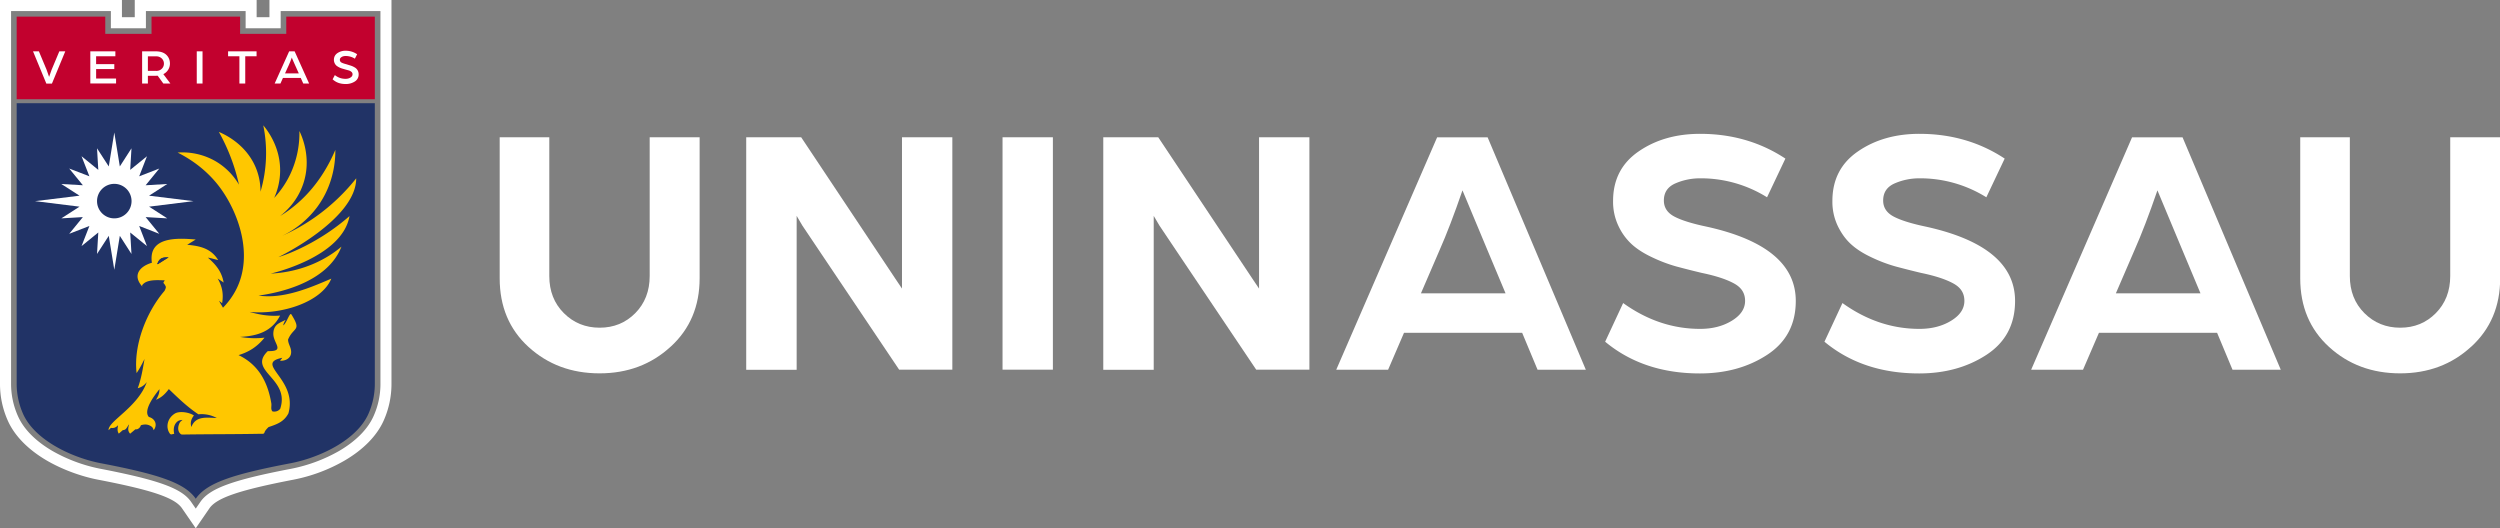
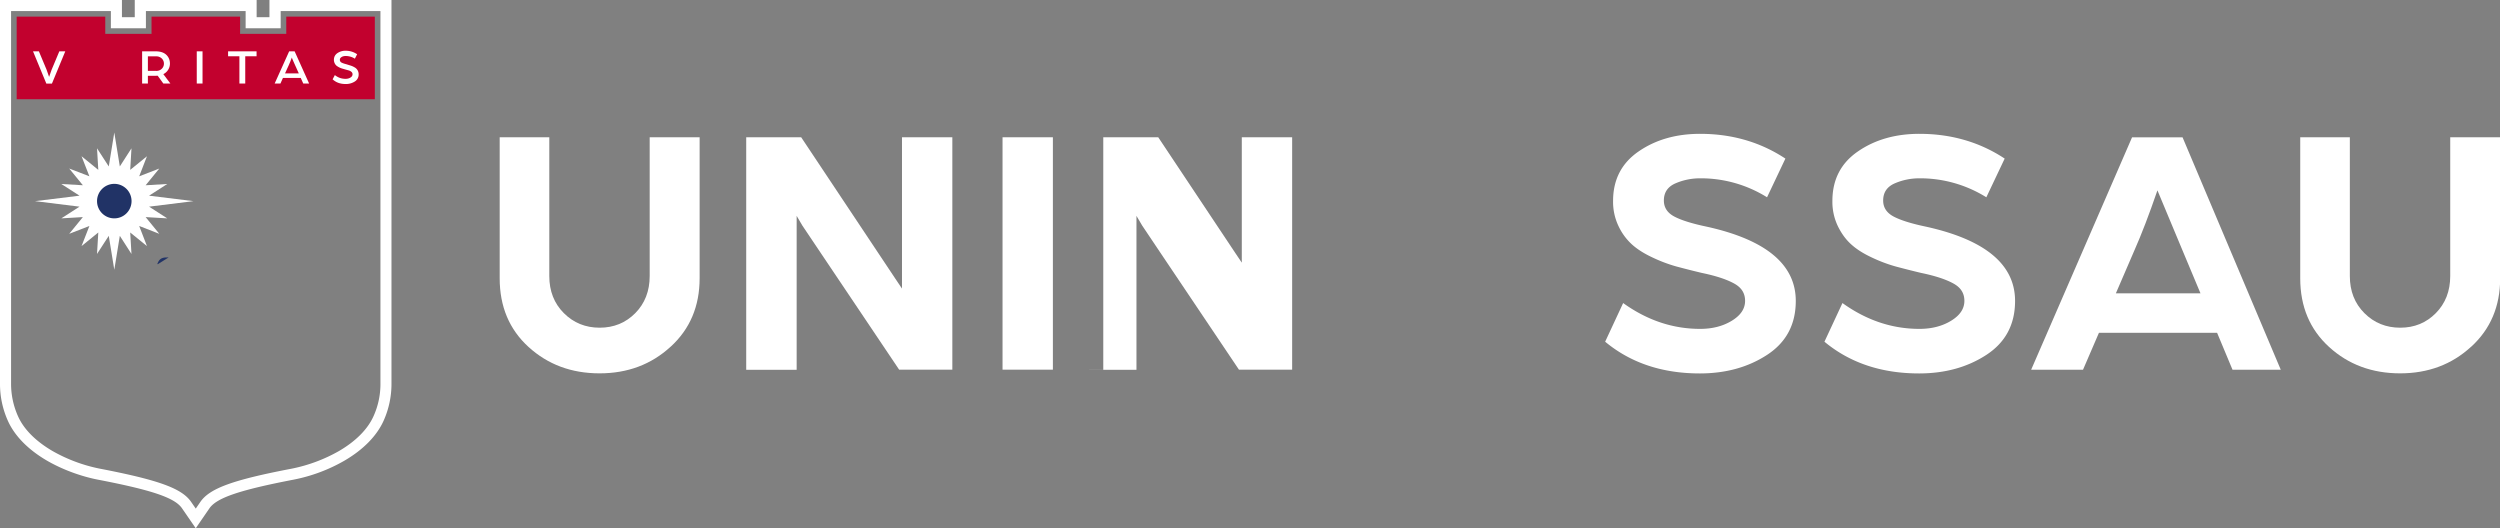
<svg xmlns="http://www.w3.org/2000/svg" width="142" height="30" fill="none" viewBox="0 0 142 30">
  <rect x="0" y="0" width="142" height="30" fill="#808080" stroke="none" />
  <g id="Frame" clip-path="url(#clip0_29_1743)">
    <g id="Group" fill="#fff">
      <path id="Vector" d="M38.087 19.696c-1.095 1.007-2.442 1.51-4.032 1.51q-2.387 0-4.031-1.496-1.642-1.495-1.642-3.903v-8.01H31.2v7.882q0 1.282.828 2.108.827.826 2.032.826 1.204 0 2.023-.826c.543-.55.819-1.253.819-2.108V7.797h2.837v8.006q0 2.385-1.643 3.888Z" />
      <path id="Vector_2" d="M42.385 21.002V7.797h3.122l3.456 5.19q.418.629.98 1.472.564.842.914 1.372l.376.56V7.797h2.86v13.2h-3.022l-3.317-4.938q-.536-.797-1.171-1.743l-1.01-1.505-.323-.55v8.742h-2.865" />
      <path id="Vector_3" d="M56.944 21.002V7.797h2.86v13.2h-2.86Z" />
-       <path id="Vector_4" d="M62.666 21.002V7.797h3.122l3.456 5.19c.28.418.604.911.98 1.472q.564.842.914 1.372l.376.56V7.797h2.86v13.2h-3.022l-3.317-4.938-1.171-1.743-1.009-1.505-.324-.55v8.742h-2.865" />
-       <path id="Vector_5" d="m75.898 21.002 5.73-13.2h2.87l5.578 13.2h-2.742l-.875-2.099h-6.711l-.904 2.099h-2.947m4.812-4.34h4.807l-1.033-2.464-1.414-3.386c-.466 1.358-.904 2.502-1.313 3.424Z" />
+       <path id="Vector_4" d="M62.666 21.002V7.797h3.122l3.456 5.19q.564.842.914 1.372l.376.56V7.797h2.86v13.2h-3.022l-3.317-4.938-1.171-1.743-1.009-1.505-.324-.55v8.742h-2.865" />
      <path id="Vector_6" d="m91.172 19.411 1.023-2.198q2.043 1.467 4.37 1.467 1.042.001 1.799-.46.757-.46.757-1.13c0-.447-.215-.77-.643-.998q-.644-.348-1.809-.589a50 50 0 0 1-1.48-.375 8.5 8.5 0 0 1-1.337-.508q-.716-.334-1.167-.745a3.3 3.3 0 0 1-.757-1.04 3.2 3.2 0 0 1-.305-1.425q.002-1.815 1.453-2.81 1.45-.999 3.493-.998 2.713.001 4.841 1.406l-1.042 2.198a7.1 7.1 0 0 0-3.799-1.078q-.735 0-1.399.285-.663.287-.662.978 0 .592.59.907.593.316 1.857.58c3.36.745 5.045 2.15 5.045 4.216q0 1.995-1.623 3.058c-1.08.707-2.36 1.059-3.827 1.059q-3.205 0-5.369-1.795Z" />
      <path id="Vector_7" d="m103.628 19.411 1.023-2.198q2.042 1.467 4.37 1.467 1.042.001 1.799-.46.757-.46.757-1.13c0-.447-.215-.77-.643-.998q-.643-.348-1.809-.589a50 50 0 0 1-1.48-.375 8.5 8.5 0 0 1-1.337-.508q-.716-.334-1.166-.745-.45-.407-.757-1.04a3.2 3.2 0 0 1-.305-1.425q.002-1.815 1.452-2.81 1.45-.999 3.493-.998 2.714.001 4.841 1.406l-1.042 2.198a7.1 7.1 0 0 0-3.799-1.078q-.735 0-1.399.285-.663.287-.662.978 0 .592.591.907.592.316 1.856.58c3.36.745 5.045 2.15 5.045 4.216q0 1.995-1.623 3.058c-1.08.707-2.361 1.059-3.827 1.059q-3.205 0-5.369-1.795Z" />
      <path id="Vector_8" d="m115.369 21.002 5.731-13.2h2.87l5.578 13.2h-2.741l-.876-2.099h-6.711l-.905 2.099h-2.946m4.812-4.34h4.807l-1.032-2.464-1.414-3.386c-.466 1.358-.904 2.502-1.314 3.424Z" />
      <path id="Vector_9" d="M140.358 19.696c-1.094 1.007-2.441 1.51-4.031 1.51s-2.937-.498-4.032-1.496q-1.642-1.495-1.642-3.903v-8.01h2.818v7.882q0 1.282.828 2.108.827.826 2.033.826c.804 0 1.475-.275 2.022-.826.543-.55.819-1.253.819-2.108V7.797h2.837v8.006q0 2.385-1.642 3.888Z" />
    </g>
    <g id="Group_2">
-       <path id="Vector_10" fill="#213366" d="M.947 5.86v15.935c0 .589.124 1.173.362 1.71.666 1.505 2.799 2.497 4.417 2.806 3.26.626 4.77 1.11 5.393 2.018.628-.912 2.132-1.396 5.392-2.018 1.619-.31 3.751-1.302 4.417-2.807a4.2 4.2 0 0 0 .362-1.71V5.86Z" />
      <path id="Vector_11" fill="#fff" d="M21.609.627v21.168a4.4 4.4 0 0 1-.39 1.838c-.329.745-1.014 1.434-1.98 1.994a9 9 0 0 1-2.665.992c-3.352.641-4.665 1.12-5.194 1.89l-.261.38-.262-.38c-.528-.77-1.842-1.244-5.193-1.89a9 9 0 0 1-2.665-.992c-.967-.56-1.652-1.249-1.98-1.994a4.5 4.5 0 0 1-.39-1.838V.627h5.669v.978h1.99V.627h5.664v.978h1.99V.627h5.664M22.23 0h-6.925v.978h-.728V0H7.654v.978h-.728V0H0v21.795c-.001.726.147 1.43.442 2.094.385.869 1.161 1.657 2.241 2.284.848.489 1.89.878 2.861 1.068 3.084.594 4.384 1.03 4.793 1.629l.262.38.519.755.518-.755.262-.38c.41-.594 1.709-1.035 4.793-1.629a9.4 9.4 0 0 0 2.86-1.068c1.081-.627 1.857-1.42 2.242-2.284a5.1 5.1 0 0 0 .443-2.094V0Z" />
      <path id="Vector_12" fill="#c2012e" d="M16.26.945v.978h-2.623V.945h-5.03v.978H5.979V.945H.947v4.691H21.29V.945Z" />
      <g id="Group_3" fill="#fff">
        <path id="Vector_13" d="m2.632 4.748-.757-1.833h.333l.438 1.045.143.408c.062-.185.11-.318.143-.408l.438-1.045h.338L2.95 4.748Z" />
-         <path id="Vector_14" d="M5.13 4.744V2.916h1.423v.28H5.459v.446h1.033v.28H5.46v.537h1.133v.28H5.131Z" />
        <path id="Vector_15" d="M8.072 4.744V2.916h.771q.393.001.6.194.209.199.21.503a.67.67 0 0 1-.376.598l.4.533h-.4l-.32-.442c-.057 0-.152.005-.29.005H8.4v.437Zm.329-.717h.462a.43.43 0 0 0 .324-.119.4.4 0 0 0 .124-.294.4.4 0 0 0-.124-.294.44.44 0 0 0-.324-.119H8.4v.83Z" />
        <path id="Vector_16" d="M11.176 4.744V2.916h.328v1.828Z" />
        <path id="Vector_17" d="M13.598 4.744V3.196h-.643v-.28h1.618v.28h-.643v1.548h-.333" />
        <path id="Vector_18" d="m15.601 4.744.824-1.829h.31l.823 1.829h-.333l-.143-.319h-1.01l-.142.319h-.333Zm.595-.575h.776l-.21-.465c-.023-.053-.052-.12-.085-.19q-.048-.11-.076-.176l-.024-.071c-.062.17-.119.313-.176.437l-.21.46Z" />
        <path id="Vector_19" d="m18.89 4.51.13-.246q.264.214.608.214c.105 0 .2-.024.276-.072q.12-.07.12-.19a.17.17 0 0 0-.062-.133.4.4 0 0 0-.129-.076c-.043-.014-.105-.028-.186-.052l-.2-.057a1 1 0 0 1-.338-.17.45.45 0 0 1-.143-.328q.001-.244.196-.38a.8.8 0 0 1 .471-.138q.358 0 .652.2l-.128.251a.98.98 0 0 0-.524-.152.5.5 0 0 0-.143.019.34.34 0 0 0-.129.071.16.16 0 0 0-.057.128c0 .067.03.115.091.153q.092.05.29.1c.096.033.181.056.253.08q.107.036.214.1a.44.44 0 0 1 .219.385.46.46 0 0 1-.219.413.93.93 0 0 1-.519.142q-.449.001-.733-.261Z" />
      </g>
      <g id="Group_4">
        <g id="Group_5">
-           <path id="Vector_20" fill="#ffc700" d="M6.706 24.16c-.029.175-.057.323.042.47l.229-.2c.21 0 .238-.204.357-.327-.057.208-.095.36.057.531.1-.08.195-.161.295-.247.038 0 .09 0 .124-.014a.33.33 0 0 0 .19-.218c.22-.071.414-.062.61.076.066.047.095.128.118.204.238-.309.077-.66-.27-.75-.353-.38.351-1.268.599-1.581 0 .242-.076.403-.195.603.314-.129.523-.333.728-.608.538.517 1.061 1.025 1.68 1.434a1.8 1.8 0 0 1 1.042.209c-.566-.015-1.199-.138-1.442.513-.076-.262-.01-.451.143-.656-.285-.194-.838-.26-1.08-.109-.429.261-.533.779-.295 1.125.08.12.17.015.257.034-.058-.28-.02-.546.195-.717.104-.081.28-.081.28-.081-.07.057-.133.1-.175.185-.096.204-.12.47.076.622.033.029.095.024.138.024 1.47-.024 2.936-.014 4.407-.043.071 0 .181.024.205-.071.038-.138.233-.304.233-.309.476-.161.871-.294 1.128-.778.547-1.962-1.985-2.82-.352-3.158-.029.066-.095.104-.114.17.395.01.709-.227.6-.664-.043-.18-.158-.351-.153-.546.314-.736.79-.456.19-1.42-.09-.166-.276.504-.466.622.019-.123.076-.213.138-.318-.333.176-.69.252-.7.784-.01.555.705 1.02-.314.992-1.18 1.144 1.285 1.534.705 3.276-.11.138-.262.18-.434.152-.123-.118-.047-.299-.07-.455-.206-1.24-.743-2.209-1.862-2.745.6-.18 1.076-.49 1.475-.992a4.8 4.8 0 0 1-1.385-.043c.952-.052 1.79-.285 2.27-1.211-.604.047-1.156-.043-1.736-.209 1.79.176 4.093-.546 4.645-1.89-1.276.551-2.742 1.164-4.136.964 1.58-.218 3.988-.907 4.712-2.782-.743.64-2.118 1.438-4.022 1.533-.005 0 4.065-.902 4.479-3.267-2.009 1.757-4.041 2.332-4.041 2.332s4.422-2.137 4.422-4.478a11.2 11.2 0 0 1-2.275 2.165 11 11 0 0 1-1.932 1.102 5.35 5.35 0 0 0 1.98-1.62c.999-1.343 1.046-2.767 1.041-3.261-.461 1.082-1.251 2.412-2.636 3.423a6 6 0 0 1-.5.332c.3-.232.957-.806 1.3-1.79.518-1.48-.072-2.768-.205-3.038a5.5 5.5 0 0 1-.533 2.483 5.4 5.4 0 0 1-.9 1.32c.152-.337.328-.86.338-1.51.024-1.363-.71-2.322-.957-2.616a7.8 7.8 0 0 1-.157 3.77c0-.351-.048-.84-.271-1.372-.557-1.33-1.766-1.885-2.095-2.023a11 11 0 0 1 1.142 2.996 3.7 3.7 0 0 0-1.309-1.32 3.77 3.77 0 0 0-2.175-.503c1.352.679 2.1 1.562 2.452 2.051.995 1.377 1.851 3.727.9 5.674a4.2 4.2 0 0 1-.776 1.087 3 3 0 0 0-.119-.2c-.038-.065-.072-.132-.11-.198q.091.071.181.142c.086-.522.01-.945-.252-1.4.114.076.224.147.338.227-.11-.626-.438-1.016-.895-1.415.2.029.39.095.585.138-.409-.67-1.042-.802-1.76-.869l.485-.299c-1.019-.085-2.708-.185-2.49 1.32-.7.204-1.123.722-.542 1.353 0-.028-.029-.057-.005-.085.252-.342.895-.276 1.271-.27v.009c0 .033-.105.114-.052.161a.6.6 0 0 1 .119.195c.014.066-.062.218-.081.242-1.028 1.201-1.761 3.072-1.58 4.663.176-.256.314-.527.452-.803-.1.566-.186 1.121-.386 1.662a.9.9 0 0 0 .514-.351c-.514 1.448-2.213 2.227-2.17 2.735l.133-.133a.39.39 0 0 0 .38-.128Zm2.251-9.155-.024-.02c.124-.346.314-.374.643-.37-.21.129-.414.262-.624.39Z" />
          <path id="Vector_21" fill="#213366" d="m8.961 15.01-.024-.02c.124-.346.315-.375.643-.37-.21.128-.414.261-.623.39Z" />
        </g>
        <g id="Group_6">
          <path id="Vector_22" fill="#fff" d="m10.99 11.425-2.523.313 1.033.665-1.228-.072.776.95-1.142-.446.442 1.144-.952-.774.072 1.22-.662-1.03-.314 1.928-.314-1.928-.667 1.03.072-1.22-.952.774.447-1.144-1.147.446.776-.95-1.223.072 1.033-.665-2.528-.313 2.528-.31-1.033-.664 1.223.071-.776-.95 1.147.442-.447-1.14.952.775-.072-1.225.667 1.03.314-1.928.314 1.928.662-1.03-.072 1.225.952-.774-.442 1.14 1.142-.442-.776.95L9.5 10.45l-1.033.665Z" />
          <path id="Vector_23" fill="#213366" d="M6.492 12.403a.98.98 0 1 0-.98-.978c0 .54.439.978.98.978" />
        </g>
      </g>
    </g>
  </g>
  <defs>
    <clipPath id="clip0_29_1743">
      <path fill="#fff" d="M0 0h142v30H0Z" />
    </clipPath>
  </defs>
</svg>